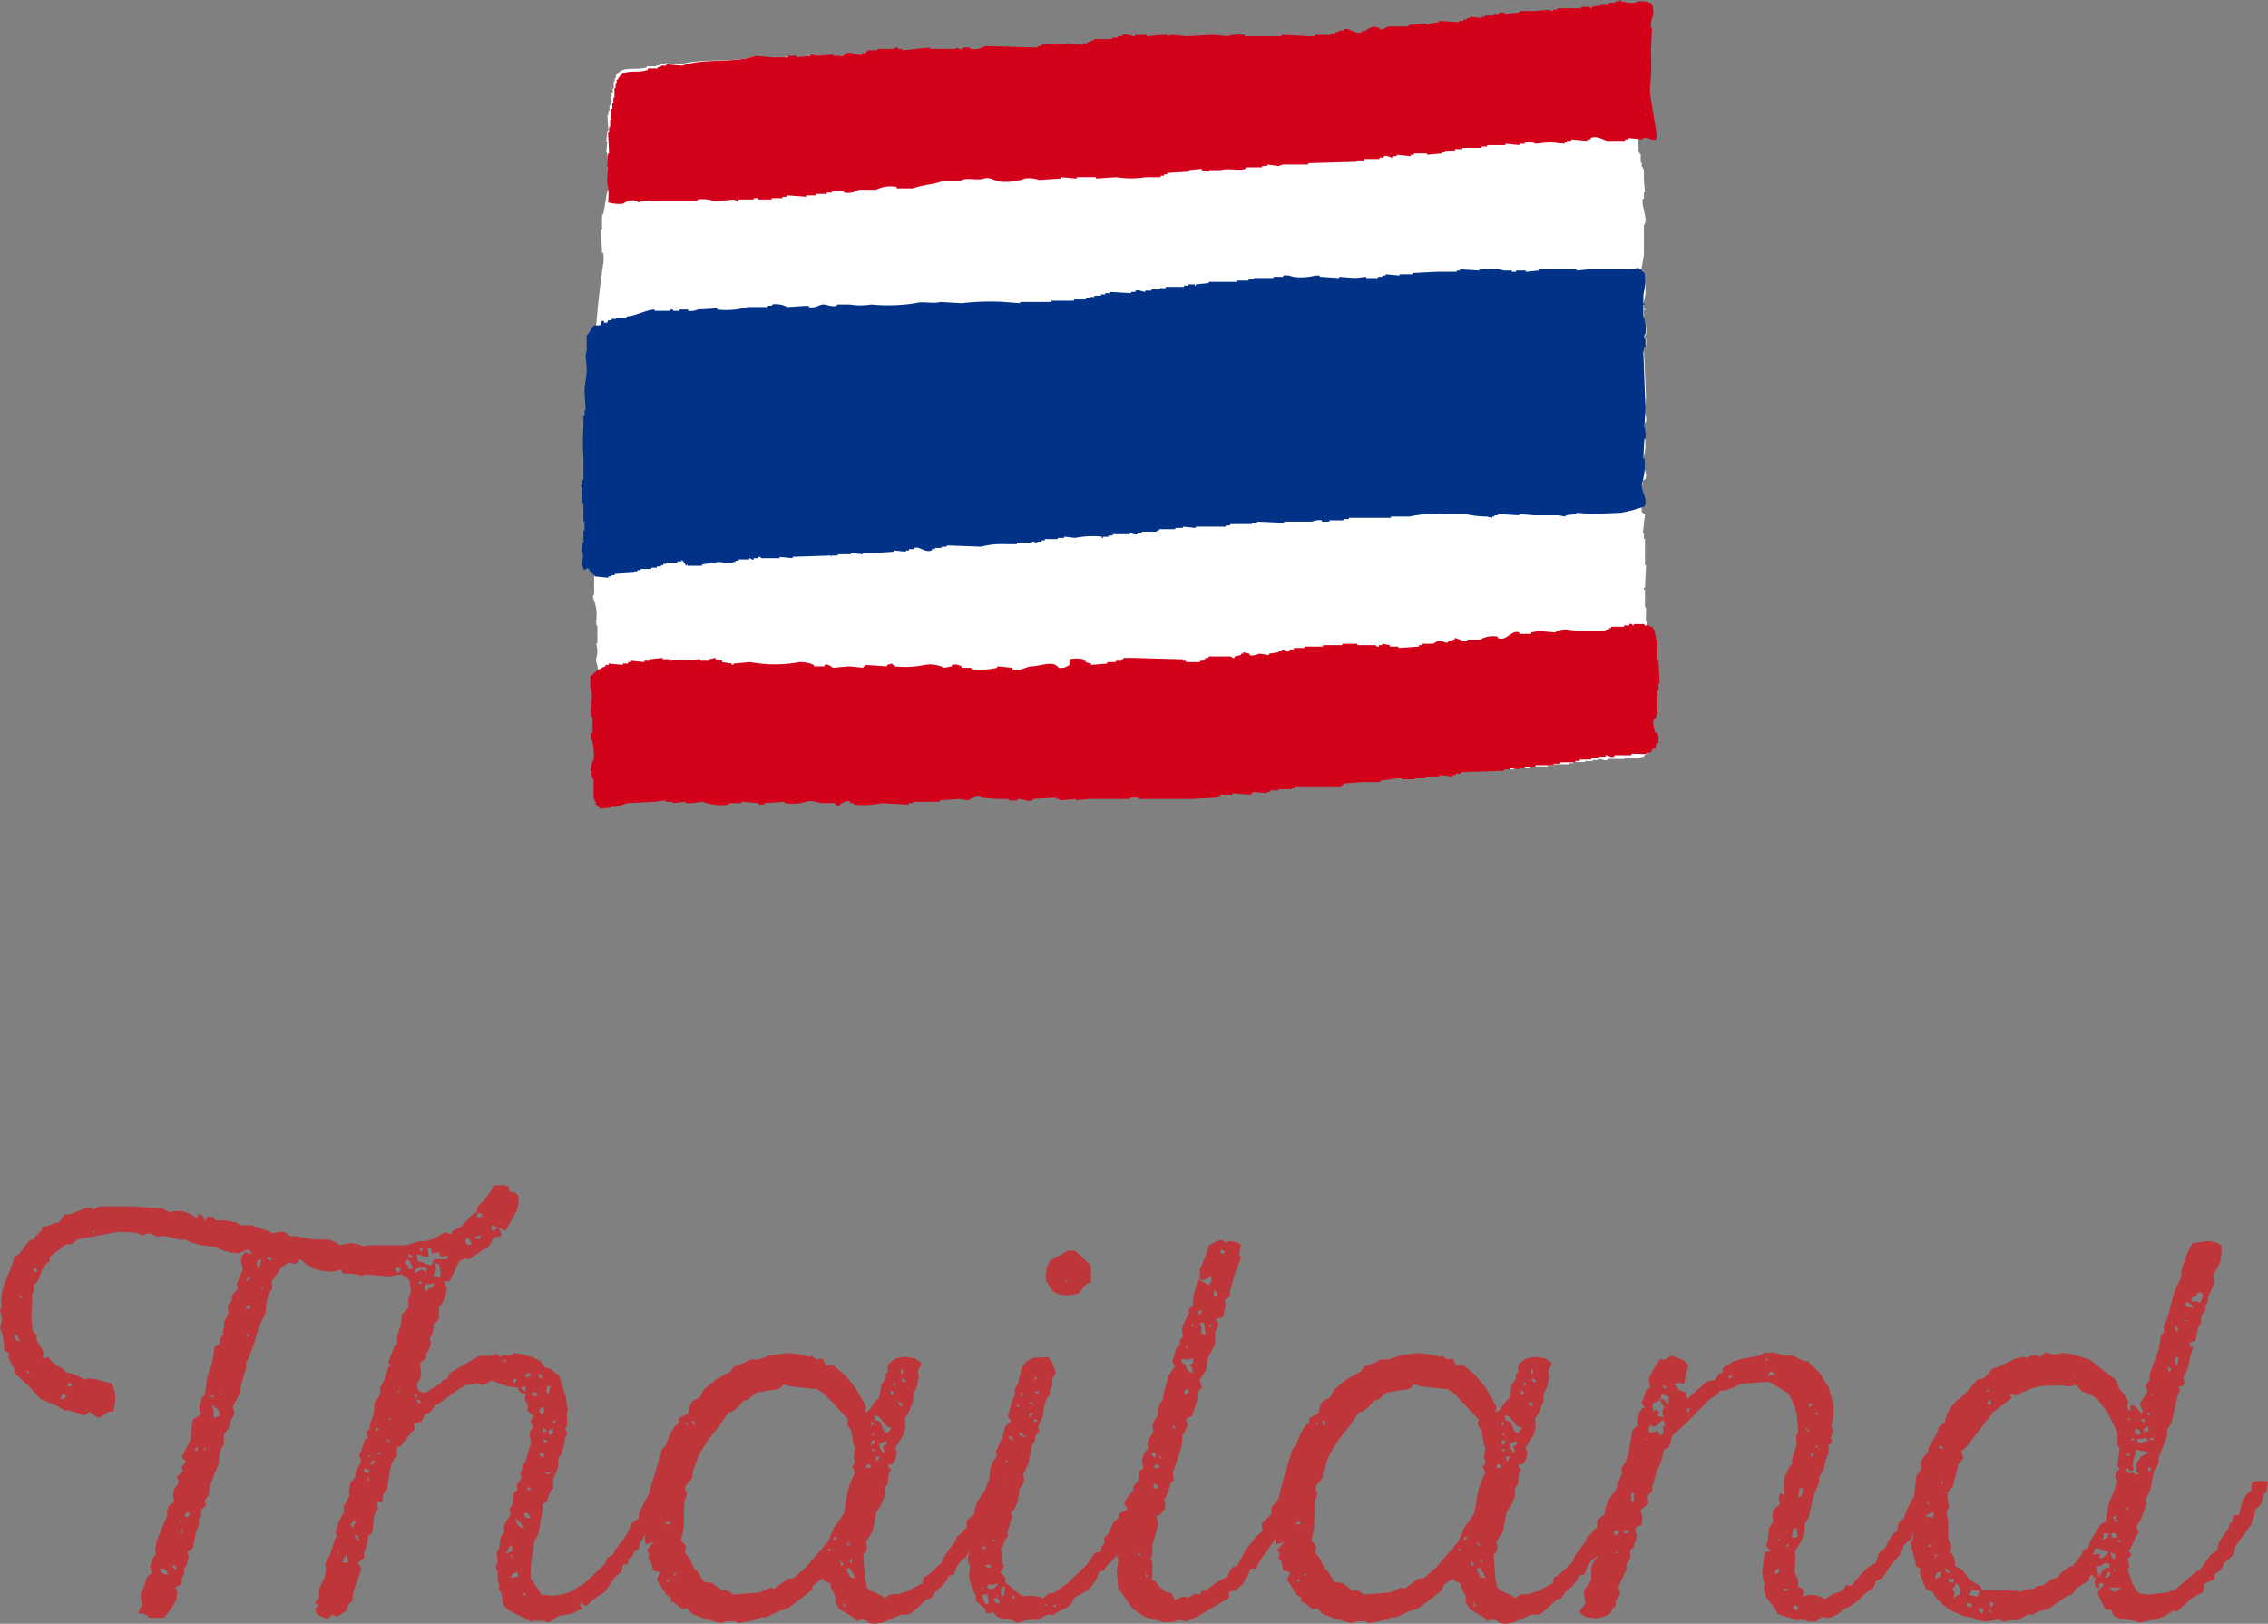
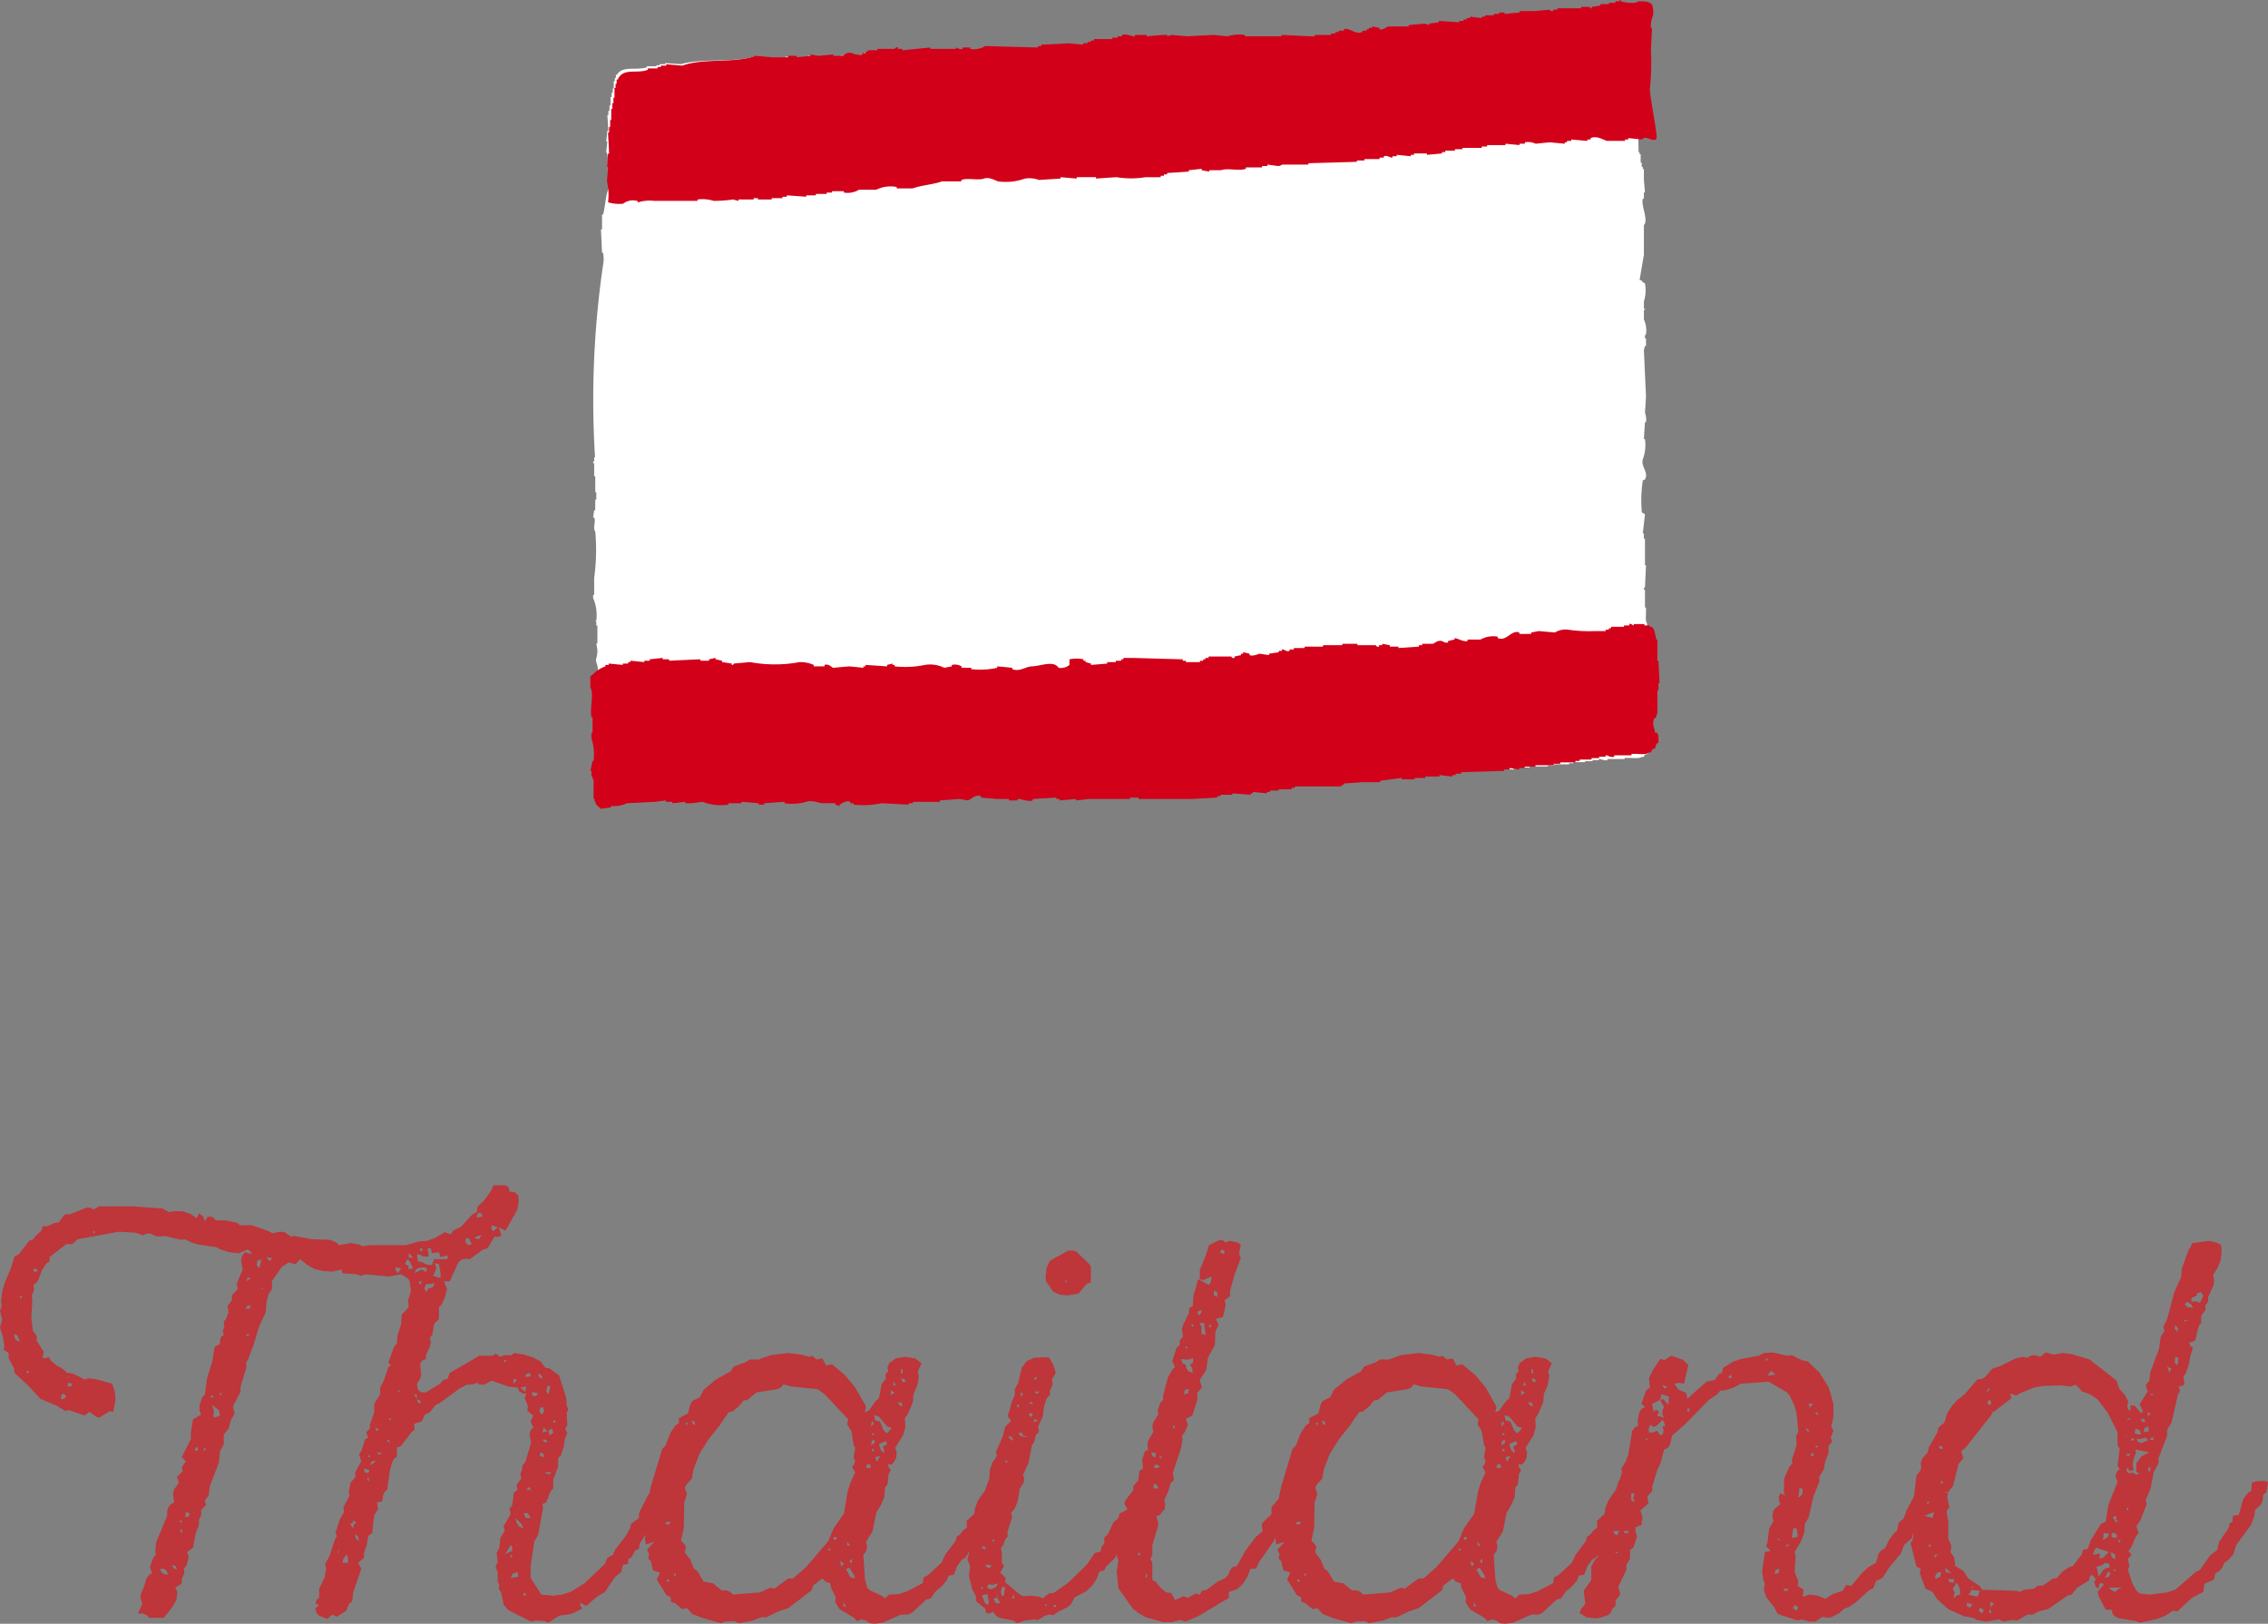
<svg xmlns="http://www.w3.org/2000/svg" width="126.18" height="90.33" viewBox="0 0 126.18 90.33">
  <rect x="0" y="0" width="126.18" height="90.33" fill="#808080" stroke="none" />
  <g id="グループ_2656" data-name="グループ 2656" transform="translate(-94.67 -2330)">
    <g id="グループ_2143" data-name="グループ 2143" transform="translate(352.624 2020.807)">
      <path id="パス_6667" data-name="パス 6667" d="M-165.716,348.853v.295h-.06v1h-.059v.117l-.12.059c-.127.249.015.379.06.59h.119c.036.117-.008.051.06.117v.294c-.04.021-.079.038-.118.06l-.06.176-.176.059c-.022.04-.041.08-.06.119h-.12c-.133.117-.536.048-.772.058h-.176v.059h-.95v.059c-.194.055-.374-.076-.475-.059v.059h-.355v.059h-.416v.059h-.651v.059h-.239v.06h-.83v.058h-.356v.06h-1.009v.059h-.593v.059h-.3v.061c-.178-.022-.356-.04-.533-.061v.061h-.3v.058l-2.373.058v.06h-.3v.059h-.177v.06l-.713-.06v.06h-.771v.057h-.595v.061h-.711V352.8c-.4.04-.791.081-1.188.119v.059h-.948l-1.068.059v.058h-.119v.059h-2.549v.059h-.18v.06h-.712v.06h-.474v.057h-.177v.059c-.258-.018-.515-.039-.772-.059v.059h-.118v.06c-.336-.021-.672-.039-1.008-.06v.06h-.654v.058h-.177v.06c-.475.02-.95.038-1.423.06h-2.907v-.06h-.475v.06h-2.253c-.238.018-.476.037-.713.057v-.057c-.3.018-.593.037-.89.057v-.057h-.177v-.06c-.436.02-.871.038-1.306.06v.057c-.265.074-.674-.091-.83-.057v.057h-.475v-.057h-.652c-.3-.022-.593-.04-.89-.06v-.06c-.313-.082-.528.126-.713.177-.158-.02-.316-.04-.473-.057-.357.018-.713.037-1.069.057v.06h-1.482v.058h-.237v.059l-1.484-.059a6.617,6.617,0,0,1-1.543.059v-.059h-.177V353.8a.871.871,0,0,0-.594.117v.06l-.237-.06v-.059h-.712a2.653,2.653,0,0,0-.888-.058,3.6,3.6,0,0,1-1.189.058V353.8c-.375.018-.751.039-1.127.058v.059h-.3v-.059c-.317-.019-.633-.04-.951-.058v.058h-.71v.059a3.637,3.637,0,0,1-1.424-.117c-.2.018-.4.039-.593.058h-.355V353.8c-.238.018-.476.039-.713.058V353.8h-.355v-.06l-.594.06c-.514.018-1.028.039-1.543.058a2.518,2.518,0,0,1-.593.119h-.3v.059l-.592.059v-.059c-.148-.042-.1-.029-.179-.118h-.06V353.8h-.06v-.118h-.059v-.825h-.058v-.118h-.061v-.236h-.059c.04-.138.08-.275.12-.413h.058a1.728,1.728,0,0,0-.12-.943v-.234h.061v-.649h-.061c-.1-.352.149-.993-.059-1.237v-.47l.12-.06a5.426,5.426,0,0,0,0-1.825c-.022-.129-.108-.236-.061-.414a1.761,1.761,0,0,0,.061-.473c-.021-.118-.041-.236-.061-.355h.061v-1h-.061V344.2h-.059c0-.084.047.024.059-.057a2.306,2.306,0,0,0-.177-1.237v-.178h.059v-.944a11.442,11.442,0,0,0,.06-2.591c-.155-.177.049-.571-.06-.767h-.059c.019-.136.04-.274.059-.413h.06v-.588h.059v-.412h-.059v-.885h-.06v-.706c0-.016-.077-.019-.059-.119h.059v-.233h.048A51.719,51.719,0,0,1-224,324.175a2.078,2.078,0,0,0-.029-.483h-.058c-.019-.431-.04-.863-.06-1.3h.06v-.825h.058c.132-.47.168-1.372.356-1.473v-.058c.06,0,.08-.987-.118-1.06.005-.242.066-.75-.06-.884.019-.2.04-.393.06-.589h-.06c.019-.2.04-.393.06-.589h.058q-.028-.443-.058-.884h.058V315.8h.06V315.5h.06v-.47h.06v-.237h.061v-.235h.058v-.411h.059v-.177h.059v-.177h.06c.3-.519,1.038-.23,1.66-.413v-.059h.535v-.059h.177v-.06h.3v-.059l.89.059c1.128-.327,2.891-.088,4.035-.413l.888.059h.89v-.059h.475v.059l.771-.059v-.059c.138.021.277.039.415.059l.831-.059v.059h.474c.129-.037.312-.176.534-.118a1.257,1.257,0,0,0,.593.059v-.059h.177v-.058h.12v-.059h.534v-.06h.948a.153.153,0,0,1,.178-.058v.058h.237v.06c.513-.04,1.028-.08,1.543-.118v.058h1.423v-.058c.052,0,.2.1.356.058v-.058h.415v.058a1.481,1.481,0,0,0,.831-.118l2.907.06v-.06h.179v-.059l1.542-.059.771.059v-.059h.236V312.2h.179v-.059h.179v-.06h1.007v-.06h.3v-.058h.238v-.058c.23-.069.581.08.711.058v-.058h.653v.058c.3-.019.594-.04.89-.058H-193v.058c.078-.019.158-.04.236-.058.278.018.554.039.83.058.495-.019.989-.04,1.484-.058.258.018.514.039.771.058a2.778,2.778,0,0,1,.95-.058v.058h2.016v-.058c.534.018,1.068.039,1.6.058h.236v-.058h.89v-.06h.237v-.057h.178v-.06h.3v-.062c.3-.081.605.241,1.008.121v-.06h.238v-.062h.119v-.057h.178v-.059c.137.018.276.039.415.059v.057c.175.046.376-.086.474-.116h1.128V311.5l.89-.059.238.059v-.059l.533-.059v-.059l1.128.059v-.059h.236v-.06h.179V311.2h.179v-.059l.65.059v-.059h.18v-.058h.474v-.059h.3v-.059h.3v.059l.831-.059v-.06h.831l.831-.057a.151.151,0,0,0,.178.057v-.057h.237v-.059h1.3v-.059h.475c.016,0,.017.078.119.059v-.059c.158-.019.316-.04.474-.06v-.059h.474v-.059h.356v-.06h.237v-.058h.06v.058c.212.036.8.125.948,0a1.309,1.309,0,0,1,.772.119.915.915,0,0,1,.059.472c-.036.128-.176.307-.119.53h.06c-.018.314-.038.629-.06.943a8.215,8.215,0,0,1-.058,1.651c.039.49.08.98.118,1.472a11.8,11.8,0,0,0-.118,2.18v.236h.058v.117h.06v.472h.059v.235h.059v.118h.061v.589c.019.236.038.471.06.708h-.06v.353h-.061c-.108.4.332,1.176.061,1.472v1.65s-.239,1.395-.239,1.413h.119v.06l.18.119a2.107,2.107,0,0,1-.06,1v.412h.06v.06h-.06v.53a1.473,1.473,0,0,1,.118.825s-.077.021-.058.177v.058h.058v.414h-.058c-.022.078-.041.156-.06.234q.057,1.3.118,2.594c-.019.295-.039.589-.058.882a1.151,1.151,0,0,1,.058.532h-.058c-.022.314-.041.629-.06.942h.06a2.271,2.271,0,0,1-.121,1.121c-.118.415.344.723.121,1.12-.041.02-.081.04-.121.058a7.414,7.414,0,0,0-.059,1.71v.058l.18.118c-.041.354-.081.708-.121,1.061h.061v.294h.06v1.474h.058c-.019.412-.039.824-.058,1.237,0,0-.079,0-.06.119h.06v1h.058v.235c0,.212-.043.53.059.648v.414c-.059.038-.117.078-.177.116a15.545,15.545,0,0,0-.061,1.651h.121c.023.013.053.083.117.118.041.137.08.275.12.413h.059v.884h.06c.019.313.038.629.06.942Z" transform="translate(-0.373 -0.439)" fill="#fff" fill-rule="evenodd" />
-       <path id="パス_6668" data-name="パス 6668" d="M-166.767,334.926h.12V335c.06.047.121.094.181.143a2.94,2.94,0,0,1-.06,1.192v.491h.06v.072h-.06v.629a2.064,2.064,0,0,1,.118.983s-.077.023-.059.211v.069h.059v.493h-.059c-.022.092-.041.186-.06.279.038,1.031.077,2.057.118,3.089-.019.35-.041.7-.059,1.05a1.6,1.6,0,0,1,.059.635h-.059c-.022.372-.041.747-.06,1.12h.06a3.153,3.153,0,0,1-.122,1.335c-.12.495.347.861.122,1.334a7.9,7.9,0,0,1-1.32.351q-.811.032-1.62.069c-.281-.024-.56-.047-.841-.069v.069c-.2.024-.4.049-.6.072v.069c-.142-.023-.281-.049-.421-.069h-1.321c-.279-.023-.56-.048-.84-.072v.072c-.4-.023-.8-.048-1.2-.072v.072h-.18v.069h-.121v.07l-.3-.07a5.793,5.793,0,0,1-1.2-.141h-.9a8,8,0,0,0-2.219.141h-1.021v.07h-2.339v.07h-.3v.069h-.779v.072h-.42v-.072a1,1,0,0,0-.539.072h-1.561v.069c-.5-.025-1-.046-1.5-.069v.069h-.3v.07h-1.2v.07h-.239v.07h-1.678v.072l-.721-.072v.072h-.42v.069h-.9v.069h-.119v.071h-.84v.07h-.239v.07c-.146.049-.405-.074-.421-.07v.07h-.959v.07h-.241v.07h-.3v.071h-.06V349.8a5.131,5.131,0,0,0-1.5.071c-.2-.026-.4-.047-.6-.071v.071h-.359v.069h-.72v.069H-200v.071h-.24v.069l-.239-.069h-.061v.069h-.841v.072h-.659a4.345,4.345,0,0,0-1.321.14l-1.918-.07v.07h-.3v.07h-.361v.068h-.18v.072c-.4.144-.629-.241-.959-.14v.068h-.3v.072h-.179v.069c-.219-.021-.44-.045-.66-.069v.069c-.361.024-.72.048-1.08.07h-.66v.072c-.22-.026-.441-.047-.661-.072v.072h-.719v.07h-.36v.07c-.085,0,.024-.056-.06-.07l-2.1.07V351c-.24-.025-.479-.048-.721-.07V351H-215.6a.145.145,0,0,0-.18-.07V351h-.241v.069c-.139.045-.164-.083-.238-.069v.069h-.6v.071h-.179v.071h-.121v.07c-.279-.025-.559-.047-.839-.07l-.9.14v.069h-.779c-.082-.028.022-.084-.06-.069v.069c-.1,0-.2-.314-.3-.314v.071h-.239v.07h-.6v.07h-.181v.072h-.12v.069h-.238v.071h-.3v.068h-.6v.069h-.18v.071h-.18v.07c-.36.023-.718.046-1.078.071v.07h-.181v.069h-.179v.071l-.72-.071a3.85,3.85,0,0,0-.3-.281c-.02-.045-.041-.093-.061-.14-.165-.14-.238.233-.3-.037-.157-.211.05-.679-.06-.914h-.058c.018-.162.039-.326.058-.491h.06v-.7h.06v-.49h-.06v-1.054h-.06v-.84c0-.018-.078-.023-.058-.142h.058v-.279h.06v-1.2a14.448,14.448,0,0,1,0-1.755v-.629h.06v-.283h.062c-.021-.327-.04-.654-.062-.981,0-.577.12-.788.121-1.334,0-.317-.126-.811,0-.983v-.912h.06c.1-.162.2-.327.3-.49.112-.069.315.018.42-.07.018-.07.038-.141.059-.211h.06c.041-.071.08.172.119.1h.12c.021-.045.041-.091.061-.138h.179v-.07h.241v-.07h.6v-.07c.52-.023,1.04-.358,1.559-.385v.072h.84a.156.156,0,0,1,.181-.072v.072h.36v-.072h.481v.072a.958.958,0,0,0,.539-.072c.36-.021.72-.045,1.08-.067v.067a4.209,4.209,0,0,0,1.68-.137h1.14v-.072H-215v-.069a1.316,1.316,0,0,1,.84.14c.4-.025.8-.049,1.2-.072v.072c.3.1.567-.122.78-.14.184-.019.51.159.78.069v-.069h.719a3.717,3.717,0,0,0,1.2,0,9.891,9.891,0,0,0,2.46-.072c.376-.127,1.011.053,1.379-.07.4.025.8.048,1.2.07a13.561,13.561,0,0,1,2.339-.07c.3.025.6.048.9.07v-.07h1.74v-.07h1.259v-.07h.66v-.069h.241v-.07h.239V336.4h.36v-.071h.241v-.071h.239v-.07l1.2.07v-.07h.24v-.07c.187-.066.446.083.539.07v-.07h.36v-.07h.481v-.07h.3v-.07h1.021v-.069h.239v-.07h.36v.07h.061v-.07l.718-.071v-.069h1.56v-.07h.66v-.069h.3v-.072h1.079v-.07h.541v-.07a1,1,0,0,1,.539.07,3.283,3.283,0,0,0,1.26-.07h.24v.07l1.081.07v-.07l.9.07.6-.07v.07h.659v-.07h.241v-.07h.179v-.07l.78.07v-.07h.72v-.069c.46-.024.921-.048,1.38-.071h1.079V335h.18v-.07c.36.025.72.048,1.079.07v-.07a3.725,3.725,0,0,1,1.381.07h.42v.072h.241V335h.539v.072l.72-.072v-.07h2.1V335c.241-.021.481-.045.72-.07h2.039c.241-.022.48-.045.721-.069Z" transform="translate(0 -10.756)" fill="#003288" fill-rule="evenodd" />
      <path id="パス_6669" data-name="パス 6669" d="M-166.793,367.738h.6v.079h.3v.076h.122c.024.019.055.111.118.158.041.184.081.368.122.551h.06v1.178h.06c.02.418.04.837.061,1.256h-.061v.391h-.06v1.336h-.06v.155c-.04.028-.08.056-.122.081-.128.332.015.5.06.787h.121c.036.155-.009.065.06.155v.392c-.04.026-.079.05-.119.08-.021.076-.04.153-.061.233l-.179.077c-.021.054-.042.107-.061.159h-.121c-.134.157-.543.066-.78.078h-.178v.08h-.963v.078c-.2.072-.379-.1-.48-.078v.078h-.36v.077h-.421v.08h-.659v.079h-.242v.08h-.84v.078h-.36v.079h-1.021v.078h-.6v.077h-.3v.082c-.18-.029-.361-.054-.54-.082v.082h-.3v.077q-1.2.039-2.4.076v.081h-.3v.078h-.179v.079l-.721-.079v.079h-.78v.078h-.6v.08h-.719v-.08c-.4.051-.8.107-1.2.157v.078h-.96c-.361.027-.72.051-1.08.08v.078h-.12v.078h-2.581v.079h-.181v.08h-.721V377h-.48v.076h-.179v.078c-.261-.025-.521-.051-.783-.078v.078h-.118v.08c-.341-.026-.681-.05-1.02-.08v.08h-.661v.078h-.18v.079c-.48.028-.96.052-1.44.08h-2.942v-.08h-.481v.08h-2.281l-.721.078v-.078l-.9.078v-.078h-.179v-.08c-.442.028-.881.052-1.321.08v.078c-.269.1-.682-.122-.84-.078v.078h-.482v-.078h-.659c-.3-.028-.6-.052-.9-.08v-.079c-.317-.11-.535.169-.721.236l-.48-.078-1.081.078v.08h-1.5v.077h-.241v.08q-.751-.042-1.5-.08a5.043,5.043,0,0,1-1.562.08v-.08h-.179v-.077c-.246-.1-.445.081-.6.156v.078l-.239-.078v-.08h-.721c-.236-.015-.593-.188-.9-.077a2.792,2.792,0,0,1-1.2.077v-.077c-.38.023-.76.053-1.14.077v.08h-.3v-.08c-.32-.024-.639-.054-.961-.077v.077h-.719v.08a2.862,2.862,0,0,1-1.441-.156c-.2.023-.4.053-.6.077h-.359v-.077c-.241.023-.483.053-.721.077v-.077h-.36v-.08l-.6.08c-.521.023-1.041.053-1.562.077a1.916,1.916,0,0,1-.6.157h-.3v.079c-.2.025-.4.052-.6.079v-.079c-.149-.056-.1-.037-.182-.156h-.06v-.156h-.06v-.158h-.06v-1.1h-.058v-.158h-.062V375.9h-.061c.04-.183.081-.368.123-.55h.058a2.961,2.961,0,0,0-.12-1.257v-.311h.062v-.868h-.062c-.1-.466.152-1.321-.061-1.647v-.628c.04-.025.081-.052.123-.078a1.715,1.715,0,0,1,.718-.469v-.081h.181v-.076l.781.076v-.076h.3v-.081h.12v-.076c.261.025.521.052.781.076v-.076h.3v-.08l.72-.077v.077h.359v.08q.871-.043,1.742-.08v.08h.481v-.08l.36-.077v.077c.12.026.241.052.361.08v.076l.54.081v.076c.1.022.1-.073.12-.076l.9-.081a7.527,7.527,0,0,0,2.762,0,1.892,1.892,0,0,1,.78.157v.081h.6v-.081c.227-.076.363.112.48.161.3-.03.6-.054.9-.08.26.025.52.049.78.08v-.08h.12v-.081l1.2.081v-.081l.3-.076v.076h.12v.081a5.361,5.361,0,0,0,1.681-.081,1.779,1.779,0,0,1,1.081.161c.14-.03.28-.054.42-.08v-.081a.734.734,0,0,1,.541.081v.08h.54v.076a4.371,4.371,0,0,0,1.442-.076v-.08c.279.025.558.049.84.08v.076c.431.157.739-.146,1.08-.155.532-.019,1.212-.352,1.5.08a.765.765,0,0,0,.6-.161V369.7a1.842,1.842,0,0,1,.78,0v.08h.12v.076l.3.081v.076l.9-.076v-.081h.479v-.076h.3v-.08h.121v-.077h.541l2.761.077v.08h.179v.076h.781v-.076h.18v-.08h.12v-.077h.18v-.08h1.262a.139.139,0,0,0,.179.08v-.08l.362-.077v-.078h.118v-.081c.12.025.242.053.36.081v.078c.174.077.458-.051.542-.078q.27.036.54.078v-.078c.179-.028.36-.056.54-.081v-.077h.181v-.078c.116-.033.227.151.419.078v-.078h.241v-.081h.6v-.077h1.021v-.08H-183v-.078h.841v.078h1.021a.142.142,0,0,0,.179.08v-.08h.181v-.078c.141.026.28.054.421.078v.08h.479v.077c.38-.023.762-.05,1.141-.077v-.08h.181v-.078h.6c.132-.056.241-.2.481-.156.081.017.2.139.36.078v-.078c.12-.028.241-.055.36-.078v-.08c.148-.009.513.232.721.158V368.6h.72a1.433,1.433,0,0,1,.961-.159v.08c.524.19.74-.476,1.2-.314v.079h.66v-.079l.421-.078.9.078a1.129,1.129,0,0,1,.721-.158,8.057,8.057,0,0,0,1.5.08h.6v-.08h.18v-.079h.12v-.079h.72v-.076h.3v-.079c.139-.047.165.094.239.079Z" transform="translate(-0.274 -23.828)" fill="#d20018" fill-rule="evenodd" />
      <path id="パス_6670" data-name="パス 6670" d="M-166.994,309.193v.078c.214.047.808.164.958,0,.4-.005.524-.018.779.156a1.528,1.528,0,0,1,.061.621,1.46,1.46,0,0,0-.12.7h.059c-.018.412-.038.828-.059,1.242a13.8,13.8,0,0,1-.06,2.172c.04.647.344,2.039.382,2.686-.086.374-.659-.206-.8.105-.26-.025-.521-.05-.781-.078v.078h-.18v.078h-1.017c-.276-.107-.589-.293-.9-.156v.078h-.179v.078c-.3-.026-.6-.05-.9-.078v.078h-.24v.078h-.12v.079c-.279-.028-.56-.053-.839-.079-.259.026-.519.051-.779.079a1,1,0,0,0-.6-.079v.079h-.3v.076l-.778-.076v.076h-1.02v.077h-.3v.078H-175.8v.076h-.42v.081h-.539v.076h-.18v.078c-.28.025-.559.053-.839.076v-.076h-.719v.076h-.18v.079l-.779-.079v.079h-.241v.077c-.1.024-.285-.15-.478-.077v.077h-.239v.08h-.839v.077h-.42v.076c-.9.026-1.8.054-2.7.078v.077h-1.439c-.087.02-.1.071-.24.08l-.6-.08v.08h-.3v.076h-.9v.078c-.377.138-1.011-.058-1.38.078h-.659v.077l-.419-.077v-.078l-.719.078v.077c-.4.026-.8.054-1.2.078v.076h-.18v.079h-.18v.078h-.839a5.026,5.026,0,0,1-1.618,0c-.381.025-.759.05-1.139.078v-.078h-1.079v.078c-.3-.028-.6-.053-.9-.078v.078c-.4.026-.8.05-1.2.076a1.549,1.549,0,0,0-.779-.076,3.158,3.158,0,0,1-1.5.155c-.162-.061-.507-.256-.779-.155-.327.118-.9-.056-1.259.076v.08h-1.08c-.475.176-1.147.21-1.618.389h-.9v-.079a1.807,1.807,0,0,0-1.138.155h-.96a1.234,1.234,0,0,1-.839.156v-.077h-.658v.077h-.3v.075h-.6v.08h-.539v.078c-.36-.028-.719-.053-1.079-.078v.078h-.24v.077h-.6v.076H-215v-.076h-.239v.076h-.841v.078l-.3-.078a7.97,7.97,0,0,1-1.079.078,2.048,2.048,0,0,0-.9-.078v.078h-2.4a2.159,2.159,0,0,0-.9.078c-.084-.009.024-.059-.059-.078a.893.893,0,0,0-.78.156,2.164,2.164,0,0,1-.839-.079,3.225,3.225,0,0,0-.059-1.162c.019-.261.041-.519.059-.777h-.059c.019-.257.041-.516.059-.775h.06c-.019-.389-.039-.777-.06-1.163h.06v-.313h.06v-.387h.059v-.62h.06v-.311h.062v-.31h.058v-.542h.06v-.233h.06v-.233h.059c.309-.684,1.049-.3,1.678-.544V313h.542v-.078h.179v-.077h.3v-.078l.9.078c1.14-.432,2.921-.118,4.077-.545.3.026.6.053.9.078h.9V312.3h.48v.078c.259-.025.52-.051.778-.078v-.078c.141.028.28.052.42.078.279-.025.558-.049.838-.078v.078h.48c.13-.049.315-.231.54-.155a1,1,0,0,0,.6.077v-.077h.18v-.077h.12v-.077h.539v-.079h.958a.145.145,0,0,1,.18-.077v.077h.24v.079q.779-.079,1.559-.156v.077h1.439v-.077c.052,0,.2.136.359.077v-.077h.419v.077a1.184,1.184,0,0,0,.839-.155l2.938.078v-.078h.18v-.076l1.559-.079.779.079V311.6h.239v-.075h.181v-.079h.18v-.078h1.018v-.078h.3v-.077h.239v-.076c.234-.091.589.105.719.076v-.076h.66v.076c.3-.025.6-.052.9-.076h.24v.076c.08-.025.159-.052.239-.076.28.023.559.051.838.076.5-.025,1-.052,1.5-.076.26.023.519.051.779.076a2.2,2.2,0,0,1,.959-.076v.076h2.037v-.076c.54.023,1.08.051,1.62.076h.239v-.076h.9v-.08h.24v-.077h.18V310.9h.3v-.079c.308-.109.612.315,1.018.156V310.9h.24v-.079h.121v-.077h.18v-.078c.139.024.279.052.419.078v.077c.177.059.38-.116.48-.155h1.138v-.078c.3-.027.6-.054.9-.077.081.023.16.05.241.077v-.077c.18-.028.36-.053.538-.079v-.076l1.139.076v-.076h.239v-.078h.18v-.08h.182v-.076l.657.076v-.076h.181v-.078h.478v-.078h.3v-.076h.3v.076c.28-.027.56-.05.839-.076v-.081h.84l.838-.076a.143.143,0,0,0,.18.076v-.076h.24v-.078h1.318v-.078h.479c.017.005.018.1.121.078v-.078c.16-.024.32-.051.48-.077v-.078h.478v-.078h.36v-.079h.24v-.078Z" transform="translate(-0.789)" fill="#d20018" fill-rule="evenodd" />
    </g>
    <path id="パス_7031" data-name="パス 7031" d="M-32.1-21.72l.54-.96.09-.51-.03-.3-.18-.18-.3-.03-.06-.27-.18-.09h-.66l-.09.24-.42.6-.36.33-.06.33-.24.12-.63.69-.45.21-.12.21-.33-.12-.57.33-.42.15-.45.03-.72.21h-1.98l-.45.06-.15-.09-.48-.09-.66.12-.15-.15-.39-.15-.96-.03-.99-.18-.21.03-.33-.24-.24-.03-.45.09-.21-.12-.93-.33h-.66l-.18-.15-.66-.12h-.51l-.15-.18-.3-.03-.15.27-.09-.27-.24-.18-.12.27-.36-.24-.45-.15h-.48l-.24.06-.39-.21-1.65-.12h-1.86l-.33.18-.12-.09-.21-.03-.99.39h-.27l-.33.45-.24.03-.42.18h-.24l-.06.24-.33.3-.12.18-.24.09-.57.75-.24.12-.21.66-.36.87-.12.45-.06.51.03.27-.09.27.12.48-.12.45.15.45.09.51-.03.27.27.18v.3l.3.54.03.27.75.69.69.75.93.39.42.27.24-.03.87.3.27-.21.36.27.18.06.57-.36.21.03.12-.63-.03-.48-.15-.45-.84-.24-.45-.06-.24.06-.66-.33-.3-.03-.36-.3-.21-.09-.36-.3-.12-.21-.18.09-.15-.03.06-.33-.39-.63v-.27l-.21-.27-.09-.72.06-.99-.03-.24.12-.33-.03-.27.24-.21.24-.63.24-.36.18-.12v-.24l.93-.72h.33l.3-.27,2.31-.42.93.06.42.15.12-.09.24-.03.39.18.45-.03.87.21.24-.03.36.18.42.12.99.15.21.12.48.15.54.06.48-.21.15.09.09.18-.39-.12-.15.21-.06.24.09.51-.33.81.06.27-.33.36v.27l-.24.33.06.33-.15.39-.12.15.03.3-.09.21.06.21-.15.12-.06.15v.24l-.3.18-.12.78-.3.96-.12.9-.15.15-.15.48v.27l.09.21-.45.27-.12.72v.39l-.51.99.24.24-.24.33.06.21-.33.33.12.3-.27.39-.06.24.06.48-.18.09-.12.15-.09.24v.27l-.6,1.44-.06.48.03.24-.15.18-.18.51.12.33-.18.12-.15.21-.09.36-.21.48v.27l.09.27-.24.54h.27l.21.09.15.15h.81l.45-.57.24-.42.06-.45-.12-.24.36-.21v-.27l.15-.36-.03-.21.15-.18.12-.48-.09-.27.33-.24.15-.81.18-.45v-.3l.12-.24V-6l.27-.27-.06-.27.21-.27.06-.51.51-1.32.06-.63.21-.39v-.54l.27-.33.12-.45.21-.39-.09-.39.42-.81v-.27l.33-1.11-.03-.24.12-.18.33-.87.27-.93.39-.84.03-.54.12-.45.21-.33-.03-.39.54-.78.39-.27.39.09.27-.27.36.3.42.24.51.12.51.03.48-.12.06.21.81.06.24.09.21-.09,1.35.12.66-.12.39.24.09.18.06.51-.15.51.03.39-.39.42-.03.51-.21.66-.03.45-.15.15-.33.9.15.12-.15.15-.24.72-.21.39v.39l-.33.51v.48l-.24.69v.21l-.21.21.12.3-.18.09-.21.66-.12.18.12.39-.33.6v.27l-.27.33-.09.48.03.24-.33.63.03.27-.24.42-.24.75.09.15-.12.21-.3.93-.24.42.06.27-.09.48-.3.63v.51l-.15.12-.06.21.21.06-.21.21.06.24.15.15.45.18.27-.24.27.12.51-.33.15-.39.18-.12.06-.51.45-1.32-.18-.33.33-.27V-3.6l.15-.45.09-.51.21-.15.12-.99.21-.36-.06-.36.3-.06.03-.3.09-.21.15-.15.15-1.05.12-.45.12-.21.15-.12v-.51l.21-.06.6-.78.18-.15-.03-.33.42-.12.18-.39.27-.12.33-.42.21-.09,1.11-.81.39-.21.39-.03.18-.09.15.09.24.03.45-.24.9.33.54.06.09.21.18.12h.21l-.09.27.18.42-.03.27.33.27-.15.33.15.33-.15.15-.06.24.09.45-.33,1.11-.15.15-.03.27-.09.21.06.24-.27.39.06.27-.21.15-.09.69-.15.21.06.3-.39.66.06.27-.24.39-.06.54-.15.3.06.51-.12.27.12.27v.54l.09.18-.03.21.15.27.12.63.27.3,1.26.63.27-.06.48.03.21.09.6-.39.66-.09.63-.3-.12-.18V-.84l.33.18.6-.51.45-.27.54-.81.36-.3.09-.39.3-.06v-.27l.18-.09.21-.39.21-.09.03-.27.36-.57.06-.27.18-.15.66-1.08.15-.39v-.21l.15-.15.06-.24-.03-.27-.12-.21-.33-.06-.33.36-.39.63-.45.9v.27l-.45.33-.06.27-.24.42-.6.78-.09.24-.33.18-.12.33-1.14,1.08-.78.48-.48.15-.51.06-.63-.06-.6-.93v-.66l.21-1.38.21-.36.27-1.47-.03-.24.21-.09.24-.63.15-.15v-.51l.27-.69v-.48l.15-.15.15-.45.09-.54.12-.24-.12-.27.12-.18-.03-.72.09-.15-.09-.21-.03-.45-.39-1.23-.51-.39-.27-.06-.27-.36-.42-.21-.48-.15-.54-.09-.18.12h-.39l-.21.09-.27-.18-.15.12h-.75l-1.65.96-.12.33-.24.06-.18.21-.78.48h-.27l-.18-.15-.06-.33.18-.27.06-.21-.06-.63.12-.18.21-.09v-.24l.21-.42.06-.24-.06-.27.15-.21.09-.57.27-.27v-.66l.15-.15.18-.39.12-.48-.18-.42h.33l.48-1.05.18-.15.21-.06.24.03.75-.54.24-.06.39-.66.18.03.21-.09-.15-.45.36.18Zm-4.41,1.35-.03-.18h.18l.06.27.39-.06.09.27.39-.09v.21h-.75l-.12.33-.3-.03-.21-.12-.27-.06-.06-.39.21.03.15.09h.3Zm.39,1.11.06-.21-.09-.27.24.06.09.48v.3l-.42-.12Zm-12.3,7.8-.12-.39.39.3.06.3-.3.12-.09-.12Zm12.06-7.11.21-.06-.09.24-.24.06-.15.21-.09-.21.09-.24Zm-1.32-1.38.15.12.18.39-.24.06-.03-.21-.18-.09Zm.48.57.18-.09.24-.03.21.06-.06.21-.24-.15-.39.21ZM-41.22-3.3l.21-.24.06.48h-.33Zm6.93-17.43-.15-.18.03-.21h.15l.18.33Zm-16.92,18,.15.12.09.21-.24-.03-.15-.12-.06-.18Zm19.41.27.27-.09.03.27-.42.06Zm.36-2.61-.15-.21-.06-.27.33.33.12.24Zm-.69,1.38.21-.36.09.12v.21l-.42.18ZM-46.05-19.62l.03-.24.24-.09-.12.51Zm15.72,8.13.06-.21h.18l.03.27-.15.12Zm-.63,5.67.15.27h-.27l-.12-.27Zm1.02-6.78.06-.3h.18l-.12.48ZM-59.4-15.42l-.12-.15-.03-.21.18.06.15.36ZM-33-21.63l.03-.21.33.12-.24.21Zm3.39,11.1.06.24-.21.15-.06-.27Zm-8.7-8.79-.03-.18.33.06-.18.27ZM-56.94-12.3l.09-.18.21.12-.09.15-.18.06Zm23.19-10.2.18-.03.09.21-.33.06ZM-40.71-5.28l.03-.15.18.15-.15.09-.03.21-.18-.24Zm9.99-7.29.33.09-.12.15-.21-.03ZM-40.05-8.1l-.03-.21.3.09-.06.18Zm-9.93,2.22.21.06-.06.18-.21.03Zm18.93-6.99-.06.3-.27-.24Zm0-.69.18-.06.09.15-.15.06h-.21Zm-2.73-7.68.24-.03-.15.21-.24-.06ZM-30.3-9l.03-.21.18.09.03.18Zm-26.22-4.08.21.06-.06.15h-.21Zm15.96,8.64v-.21l.15.12.06.27Zm-6.03-12.9.21-.06-.06.21h-.21Zm16.5,6.75.21.21-.27.06Zm-15.42-9.48.33.06-.15.18ZM-50.55-2.88l.06.21-.18-.09-.09-.18Zm12.96-17.4.24.21-.24.06Zm-20.73.84.09.15-.18.06-.09-.15Zm27.99,6.06-.06-.21.18.09.06.21ZM-39.66-8.7l.24-.06-.15.18-.18.09Zm2.58-3.27-.06-.18.18.06.06.18Zm5.49-1.32-.03.12-.15.15v-.24Zm1.53,3.51-.09-.15.21.03.06.15Zm-19.38.3h.12v.18h-.18Zm19.68,1.5-.21-.06L-30-8.1h.33Zm-1.14.69.12.18h-.27Zm-6.12-11.43h.15l-.03.15h-.12Zm-9.54-.21.18.03-.24.18Zm7.5,9.78-.18.09-.12-.15Zm-.36-1.44.18.12-.18.09Zm2.13-1.83h.15v.24Zm.33-8.13h.15l-.06.15h-.09ZM-31.2-1.38l.15.03-.06.12h-.09ZM-50.31-4.8l.06-.18.09.27Zm3.75-10.83-.09-.15h.21Zm-1.95,3.24.09.15-.24-.06Zm9.66,2.46.18.06.03.18Zm9.3-1.05h.12v.12h-.12ZM-39.9-7.68l.06-.18.06.27Zm-18.9-5.91-.09-.15.21.06Zm9.78,4.2.15-.09-.06.21Zm16.71-4.95h.15l-.09.15ZM-50.37-5.37l.15-.06v.15Zm-8.85-12.54h.09v.12h-.09Zm27.3,14.4.12.09-.12.09Zm-16.17-9.03.12.09-.12.09Zm9.36,1.47.15-.03v.12ZM-55.14-21.54l.12.09-.12.06Zm17.01,8.85.06.15-.12-.03Zm-1.71,3.66h.09v.09h-.09Zm-1.62,5.25-.06.27v-.21Zm-4.32-14.61.12.15-.12-.06Zm-10.68,4.92-.06.18v-.12Zm41.55-.9-.24-.21-.15.06-.45-.12-.72-.09-.99.12-.66.24h-.51l-.21.15-.66.24-.18.27-.81.45-.69.57-.21.42-.42.21-.12.21-.12.48-.51.27v.27l-.21.15-.27.42-.27.69-.18.18-.63,2.1-.21.99.12.3-.18.27.06.39-.12.96.06.3.45-.15-.39.45.12.24-.06.24.15.15.12.51.39.12-.18.39.54.87.24.12V-.9l.24.09.39.33.27-.06.3.33.63.24.96.27.24-.09.51-.03.24.12.78-.15.48-.18h.27l.69-.33.54-.18,1.29-.99.09-.27.51-.39.18.18.27.09.03.24.27.54-.03.27.24.39.81.48.15.18.27-.09.24.06.21.15.27.03.45-.06,1.02-.45h.39l.21-.09.81-.75.24-.06.27-.39.36-.3.27-.33.09-.24.3-.06.18-.48.27-.36.21-.12.39-.66.6-.84-.06-.21.6-.93v-.33l.18-.12.06-.45.18-.06.09-.15-.06-.3-.12-.21h-.6l-.15.48-.42.6-.18.45-.03.3-.42.39v.39l-.21.15-.15.21-.21.15-.06.24-.57.75-.21.45-.75.69-.24.12L-9-1.92l-.87.45-.45.15-.54.03-.24.21-.18-.15-.66-.3-.15-.15-.12-.48-.09-1.35.15-.18.06-.27-.06-.27.36-.57.21-1.05.24-.39.21-.48.03-.51.15-.21.06-.57.12-.21-.12-.15-.03-.18.18.03.15-.15.12-.24.03-.3-.09-.24.45-.72.12-.45-.03-.48.15-.21.3-.69.03-.45.21-.48.09-.51-.06-.27.21-.45-.36-.27-.54-.09-.54.09-.36.27-.09.21.03.24-.15.18.03.21-.24.33-.15.78-.18.15-.39.54-.21.09.06-.33-.6-1.05-.57-.69-.72-.6-.33.06-.21-.39ZM-22.29-4.14l-.15-.15.15-.72.03-1.41.15-.48-.12-.33.09-.18.3-.33.09-.51.33-.87.51-.81.6-.75.51-.75.24-.06.33-.27.27-.33.21-.03.51-.42,1.17-.18.18-.09.15-.18.42.12,1.47.15.39.27,1.32,1.41-.06.27.24.39.12.75.09.18-.09.51.09.21-.06.21-.12.12.18.3-.27.6-.15.48-.21,1.23-.57.81-.3.72-1.23,1.44-.72.63h-.27l-.78.57-.21-.06-.6.27-1.5.12-.15-.15-.21-.09h-.27l-.48-.39-.51-.09-.36-.6-.18-.12-.21-.51-.3-.39.06-.33Zm10.59-7.14.27.09.45.54.27.09-.27.3-.18-.15-.21-.51-.27-.06Zm.45,1.53.21-.09.06.18-.24.15.09.18-.03.18-.18-.21-.09-.3Zm-1.83,6.96.27.42.06.18-.27-.06-.24-.45Zm.99-5.76.18.03.03.18h-.27Zm.72-.45-.18.33-.09-.27Zm-.45-.87h.18l-.06.18-.18.09Zm1.53-1.95-.09-.18.21.03.06.21Zm.18-1.29-.09-.21.18.03.09.15ZM-23.22-5.34h.21l-.09.15-.24-.03Zm9.63,2.16.21.18-.15.15Zm2.82-9.48.21.15-.21.12ZM-21.81-10.8l-.03-.18.15.06.03.21Zm7.89,6.3h.12v.15h-.18Zm2.1-6.45.12.15-.18.15Zm1.62-2.88h.09v.24h-.09ZM-12.93-3.3v.27l-.15-.09Zm-.27-.93.18.21h-.18Zm-.21,3.36.15.24h-.15Zm2.82-12.27.09.21h-.15Zm-1.23,3.75h.12v.12h-.12Zm-11.4,7.26h.12v.12h-.12Zm.39-.33h.09v.12h-.09Zm8.58-1.38h.12v.09h-.12Zm-7.92-7.05.12.09-.12.09Zm10.35.63h.12v.09h-.12Zm9.51-4.23-.51.03-.39.18-.27.36-.21.87-.18.33v.33l-.15.33-.24.84.18.27-.33.33-.12.51-.39.87.06.24-.24.33-.15.42-.06.69-.12.18-.15.54-.12.21.06.33-.42.63-.06.24.03.3-.12.18-.24.93.09.24-.15.54.15.36-.06.57.18.72.21.39v.27l.51.42.06.24.18.03.21-.09.15.21.18.12.78.15.21.15L-3.3.15l.45-.06.27.03.39-.24.24-.06.24.03.18-.15.6-.3.18-.15.21-.39.63-.33.33-.3.24-.36.18-.45.27-.06.09-.21.48-.45L3-5.76l.03-.21.36-.69.33-.36-.03-.24-.15-.39L3.39-7.8l-.21.15-.12.21-.27.09-.06.24-.42.54-.09.21.18.33-.45.24-.06.24-.27.24-.33.69-.18.15v.33l-.15.18L.9-3.69.57-3.6l-.42.63L-.9-1.95l-.81.57-.27.03-.33.27-.18-.09L-3-1.23l-.42.03-.21-.12-.78-.66.03-.24-.3-.3.21-.36-.12-.18V-3.6l-.06-.27.15-.21.09-.27.15-.18-.03-.21.27-.87-.06-.24.18-.18.18-.42.12-.72.24-.39V-7.8l-.06-.15.3-.63.21-1.05.12-.15.09-.39.18-.18-.06-.27.27-.6.06-.51.15-.48.18-.18v-.24l.15-.33-.03-.33.21-.33-.15-.48-.24-.39ZM.36-19.53l-.09-.15-.72-.69-.15-.06H-.9l-1.02.57-.18.39-.06.51.03.24.39.57.39.18.45.03.57-.09.45-.54.24-.09ZM-5.4-1.32l.09.48-.09.12-.15-.12-.15-.42Zm.3-.51.3-.09-.12.21-.24.12-.24-.06.03-.21Zm.45.39.06-.27h.18l-.06.45-.12.06Zm-.21.3.18.33h-.24l-.15-.24Zm1.53-8.91-.21-.06-.15-.18h.21l.09.18h.24ZM-5.37-2.97l.24.09-.21.12-.18-.15Zm1.26-6.96-.15-.15h.21l.12.24Zm1.08-1.47.18.06-.12.18-.12-.12ZM-5.58-4.02l.12.21-.27-.06Zm3.06-8.58-.06.15-.24-.12Zm-.24,1.53.18.12-.27.06Zm-1.2,9.75.09.24h-.15Zm.39-11.19h.15l-.06.24Zm.48.57.15-.09.09.15Zm.39-1.5.06.15-.18.06ZM-1.71-.72h.12V-.6h-.12ZM-3.75-11.85h.12v.12h-.12Zm-1.38,7.5h.15l-.09.15Zm.78-4.44.09.15-.15-.03ZM-5.79-1.68l.15-.03v.12Zm4.74-17.13.12.15h-.12ZM-2.19-.75h.09v.09h-.09Zm-2.73-.51.18.06h-.12Zm.66-6.48-.03.18v-.12ZM8.52-20.88l-.42-.09-.24.09-.21-.15-.24.06-.48.24-.15.51-.36.87v.51l.18.06.48-.21-.03.27-.12.21-.6-.33-.27.96-.03.54-.21.12v.27l-.33.66-.06.24.06.42-.18.18v.27l-.18.15-.24.75.15.33-.15.15-.24.42-.27,1.02v.24l-.15.15-.15.42.03.24-.27.42-.06.24.06.3-.27.45-.06.24.03.3-.18.12-.15.45.06.48-.21.15L3-7.65l-.27.33-.03.54-.33.87-.03.24.09.51-.21.12-.18.21.15.09.09.15-.15.15-.27.45-.06.54.09.24-.09.63.09.93L2.67-.54,3-.27l.42.24.96.27h.48L5.31.12l.33.09.69-.3L8.04-1.11v-.33l.45-.15.33-.3.24-.39.18-.45h.3l.21-.42.78-1.11.18-.45.03-.27.45-.63.21-.15.06-.27.21-.45.27-.39L12-7.08l-.03-.24-.12-.27-.48.03-.36.27-.09.21v.33l-.51.6v.39l-.51.48-.03.21.06.24-.39.33-.57.75-.48.87-.24.06-.15.18-.09.24-.15.18-.45.21-.6.45-.27.06-.12.21-.24-.06-.42.24L5.52-1.2l-.48.21-.21-.39-.27-.03-.33-.27-.27-.33L3.78-2.1v-.99l-.12-.18.12-.24v-.54l.33-1.11-.03-.27-.09-.21.21-.09.27-.33L4.5-6.3l-.06-.24.21-.45L4.8-7.5l.18-.15-.06-.42.45-1.35.09-.48-.03-.24.15-.18.18-.42-.12-.33L6-11.25l.3-.93-.03-.33.27-.3-.12-.42.36-.57.09-.66.39-.72.03-.75.18-.36-.15-.33.39-.12.15-.66-.06-.27.3-.21v-.3l.27-.96.33-.87-.09-.24.09-.51ZM5.61-14.37h.24l.18-.09.03.24-.18.15.12.18.03.27-.24-.09-.12-.18-.03-.18-.18-.09-.09-.24Zm.9-1.44v-.36l-.09-.24h.24l.09.69Zm-.93,3.15.24-.09-.06.27-.21.06ZM7.2-17.94v-.27l.21.12-.03.24ZM3.87-7.47l.18.09.06.18H3.84ZM3.78-9l-.06-.21.27.06-.06.24Zm.21.45.21.12-.15.12-.21-.06ZM7.65-20.49l.15.09-.03.18-.24-.12ZM6.3-17.04l.24-.09-.06.21-.15.09ZM3.06-3.66l.06.18H2.94ZM6.93-16.29h.12v.12H6.93ZM4.92-10.74l.12.09-.06.18ZM3.45-2.49l.06.18-.12.09ZM5.94-16.35l.15.06L6-16.17ZM4.2-9.03l.12.09-.12.09Zm1.44-6.09.12.09-.12.06Zm14.52.75-.24-.21-.15.06-.45-.12-.72-.09-.99.12-.66.24h-.51l-.21.15-.66.24-.18.27-.81.45-.69.57-.21.42-.42.21-.12.21-.12.48-.51.27v.27l-.21.15-.27.42-.27.69-.18.18-.63,2.1-.21.99.12.3-.18.27.06.39-.12.96.06.3.45-.15-.39.45.12.24-.06.24.15.15.12.51.39.12-.18.39.54.87.24.12V-.9l.24.09.39.33.27-.06.3.33.63.24.96.27.24-.09L15.6.18l.24.12.78-.15.48-.18h.27l.69-.33.54-.18,1.29-.99.09-.27.51-.39.18.18.27.09.03.24.27.54-.03.27.24.39.81.48.15.18.27-.09.24.06.21.15.27.03.45-.06,1.02-.45h.39l.21-.09.81-.75.24-.06.27-.39.36-.3.27-.33.09-.24.3-.06.18-.48.27-.36.21-.12.39-.66.6-.84-.06-.21L30-6v-.33l.18-.12.06-.45.18-.06.09-.15-.06-.3-.12-.21h-.6l-.15.48-.42.6-.18.45-.03.3-.42.39v.39l-.21.15-.15.21-.21.15-.06.24-.57.75-.21.45-.75.69-.24.12-.06.33-.87.45-.45.15-.54.03-.24.21-.18-.15-.66-.3-.15-.15-.12-.48-.09-1.35.15-.18.06-.27-.06-.27.36-.57.21-1.05.24-.39.21-.48.03-.51.15-.21.06-.57.12-.21-.12-.15-.03-.18.18.03.15-.15.12-.24.03-.3-.09-.24.45-.72.12-.45-.03-.48.15-.21.3-.69.03-.45.21-.48.09-.51-.06-.27.21-.45-.36-.27-.54-.09-.54.09-.36.27-.09.21.03.24-.15.18.03.21-.24.33-.15.78-.18.15-.39.54-.21.09.06-.33-.6-1.05-.57-.69-.72-.6-.33.06-.21-.39ZM12.78-4.14l-.15-.15.15-.72.03-1.41.15-.48-.12-.33.09-.18.3-.33.09-.51.33-.87.51-.81.6-.75.51-.75.24-.06.33-.27.27-.33.21-.03.51-.42L18-12.72l.18-.09.15-.18.42.12,1.47.15.39.27,1.32,1.41-.06.27.24.39.12.75.09.18-.09.51.09.21-.06.21-.12.12.18.3-.27.6-.15.48-.21,1.23-.57.81-.3.72L19.59-2.82l-.72.63H18.6l-.78.57-.21-.06-.6.27-1.5.12-.15-.15-.21-.09h-.27l-.48-.39-.51-.09-.36-.6-.18-.12-.21-.51-.3-.39.06-.33Zm10.59-7.14.27.09.45.54.27.09-.27.3-.18-.15-.21-.51-.27-.06Zm.45,1.53.21-.09.06.18-.24.15.09.18-.03.18-.18-.21-.09-.3ZM21.99-2.79l.27.42.06.18-.27-.06-.24-.45Zm.99-5.76.18.03.03.18h-.27ZM23.7-9l-.18.33-.09-.27Zm-.45-.87h.18l-.06.18-.18.09Zm1.53-1.95L24.69-12l.21.03.06.21Zm.18-1.29-.09-.21.18.03.09.15ZM11.85-5.34h.21l-.09.15-.24-.03Zm9.63,2.16.21.18-.15.15Zm2.82-9.48.21.15-.21.12ZM13.26-10.8l-.03-.18.15.06.03.21Zm7.89,6.3h.12v.15h-.18Zm2.1-6.45.12.15-.18.15Zm1.62-2.88h.09v.24h-.09ZM22.14-3.3v.27l-.15-.09Zm-.27-.93.18.21h-.18ZM21.66-.87l.15.24h-.15Zm2.82-12.27.09.21h-.15ZM23.25-9.39h.12v.12h-.12ZM11.85-2.13h.12v.12h-.12Zm.39-.33h.09v.12h-.09Zm8.58-1.38h.12v.09h-.12ZM12.9-10.89l.12.09-.12.09Zm10.35.63h.12v.09h-.12ZM39.72-2.04l-.21-.51.06-.87-.06-.24.36-.6.18-.48.03-.48.21-.36.27-1.17.33-.84v-.27l.24-.39.09-.48.18-.42v-.42l.21-.24-.09-.21.15-.39-.12-.24.12-.51v-.75l-.27-.93-.51-.81-.66-.63-.27-.03-.6-.3-.3.03-.75-.18-.51.03-.27.15-.99.18-.45.15-.57.36-.03.24-.12.12.03-.15-.33.45-.45.09-1.08.96-.06-.33-.42-.18-.24-.33.27-.06.27.06.24-1.05-.33-.3-.63-.21-.36.24-.24-.06-.42.63-.21.45.06.51-.21.15-.27.75.21.18-.18.09-.15.21-.09.48.03.27-.18.09-.15.18-.21,1.29-.15.42-.24.39.03.24-.24.72.03.27-.12.15-.15.42-.12.18.06.24-.27.39-.06.51-.33.81-.12.45-.03.54-.15.15-.21.39v.75l-.42.6.09.72-.24.3-.09.21.39.24.48.06L28.68,0l.45-.15.15-.12.09-.24.18-.15v-.3l.27-.36-.12-.39.45-.96v-.27l.21-.36v-.48l.18-.12.21-.63-.09-.24v-.27l.33-.12.06-.45-.12-.36.45-.39-.06-.39.27-.3v-.24l.27-.9.21-.45.18-.72.21-.09.12-.18.12-.51.72-.63,1.32-1.35.45-.3.18-.21.3-.03.45-.15.39-.21,1.56-.12,1.02.6.15.18.27.57.12.42.09,1.02-.12.24.03.48-.27.84.03.21-.15.15-.3.66-.03.72.06.24-.24-.12-.09.18v.24l.09.18-.33.27-.09.18-.03.24.06.27-.24.39-.09.78-.09.21.27.27-.33.06-.15,1.05.06.48.09.24-.06.27.12.45.45.57.21.39,1.11.36L39.9.09l.45.12h.33l.39-.27.27.06.21-.03.42-.21.3-.27.27-.09.39-.27.72-.66.24-.12.15-.39.36-.18.39-.6.63-.75.18-.48.45-.39.03-.3.09-.24.39-.63-.12-.21.45-.15v-.45l.3-.33.12-.78-.54-.09-.27.09-.06.15v.24l-.24.09-.03.27L45.75-6l-.15.45-.3.27-.09.45-.18.15-.27.36-.21.45-.21.12-.15.18-.15.51-.42.24-.36.33-.6.72-.27-.06-.21.33-.54.18-.42.27-.42-.18-.45-.06-.39.12.06-.39-.33-.21Zm-8.07-9.48-.06-.39.45-.21.06-.33.42.15-.03.45-.3-.33-.15.09.21.36-.09.21v.21l.09.18-.39-.12.12-.21-.18-.12-.15.12Zm.03.9.18-.09.3-.3.09.12.06.24h-.15l.06.21-.03.21-.15.09-.18-.27-.18.09-.24.03-.06-.18.09-.27Zm7.71,5.91.06-.27h.18l.06.48-.33.06Zm.36-2.22.03-.27h.18v.24l-.09.18-.15.09Zm-9.33.39v-.39h.18l-.06.27.06.24Zm7.77-7.2.27.21-.45.06ZM39.42-.54l.09-.18.21.12-.09.21ZM29.76-4.83l-.12.24-.15-.06-.06-.18Zm8.7,2.16.21-.06-.06.24-.21.06ZM30.27-4.83v.12h-.24v-.12Zm10.02-7.08h.27l-.21.21ZM38.91-1.62h.27l-.09.12h-.18ZM32.25-12.75l-.09-.21.27.12Zm3.72-.78.06.18h-.24Zm-2.43,1.89h.15l-.06.18h-.09Zm6.9,2.49h.12v.18l-.15-.06Zm-.33-1.44.24.18-.12.06Zm.66-.84.06.18-.21-.15ZM39.09-4.08l.15.03L39-3.93ZM37.92-14.46l.12.09-.12.09Zm2.76,4.89h.12v.09h-.12ZM29.55-3.72l.15.12h-.15Zm9.03-.72.15.12h-.15ZM31.17-9.96h.15v.09ZM63.06-20.85l-.45-.12-.96.12-.24.45-.36.99-.03.45-.39.87-.39,1.47-.21.42.06.24-.21.33-.09.66-.48,1.29-.06.48-.21.27.12.33-.45.72.18.39-.09.12-.36-.42-.24-.03v.33l-.15-.12-.03-.18.06-.24-.21-.39-.3-.33-.15-.45-1.5-1.17-.99-.3-.48-.06-.51.09-.45-.12-.33.24-.27-.09-.24.03-.21.12-.21-.06-.42.09-.84.42-.45.15-.42.48-.18.09-.24.03-.72.84-.39.3-.3.33-.27.42-.15.51-.33.27-.06.27-.48.84-.06.27-.3.36-.09.21.03.36-.27.39-.12,1.02.03.48-.24.27.06.21-.03.51-.09.18.12.18.09.48-.03.24-.12.15.33,1.32.24.12-.06.24.33.87.39.18.24.39.63.57.87.39.51.09.21.12.51.09.72-.12.24.12.51-.09.27.03.57-.33h.3l.33-.18.51-.12,1.08-.75.24-.06.3-.39.66-.39.03-.21.12-.12.24.24-.09.15.06.27.18.12.03-.27.18-.06.06.12-.33.39.06.24.39.75h.33l.06.24.15.15.21.09.93.15.21.09L59.7.06l.45-.18.39-.27.27.03.81-.75.63-.33.06-.45.54-.24.06-.33.24-.15.15-.18.12-.27.21-.15.3-.33.15-.51.84-1.14.18-.51.03-.3.33-.3.09-.24.03-.3.18-.15.09-.57-.24-.06-.45.03-.21.09-.03.45-.18.09-.27.36-.24.87-.33.06-.03.33-.18.12v.18l-.57.84-.09.42-.39.3-.57.81-.24.12-1.14.99-.45.15-.99.12-.54-.06-.18-.15-.24-.45-.24-.72.09-.21-.09-.39.21-.24-.18-.21.15-.18.27-.63.15-.18-.12-.39.24-.36.33-.87-.06-.21.27-.63.18-.93.27-.51v-.27l.48-1.26v-.33l.24-.39.36-1.56.12-.21-.09-.24.21-.03.12-.12-.06-.39.12-.18.18-.48.09-.51.15-.45-.15-.09-.06-.18.33-.12.18-.78.15-.21v-.39l.24-.33v-.27l.15-.18v-.27l.3-.66.03-.27-.06-.3.24-.36.18-.42.06-.54-.03-.33Zm-7.89,7.89.33.36.48.18.39.27.57.75.54,1.08v.72l.12.18-.12.96.12.18-.15.15-.09.21.12.36-.51,1.29-.15.93-.27.12-.57.93-.15.45-.27.06-.06.24-.51.66-.21.06-.39.27-.27.33-.27.06-.51.36-.33.03-.18.15-.57.06-.21.12-.21-.06-1.89-.06-.15-.21-.63-.42-.27-.42-.45-.27-.06-.48-.21-.3.06-.33-.18-.42V-5.4l-.09-.42L48-6l.12-.15L48-6.72l.06-.21-.27-.06h.27l.27-.36.3-1.2.27-.33-.12-.39.21-.15,1.53-1.95-.06-.15.09.09,1.02-.78-.06-.27.33.12.18-.12.81-.33.48-.09.99-.03.54.06Zm3.15,4.44.03-.24.15-.42-.03-.18.78.15-.45.24-.27.36v.51l.18.06-.18.09-.18-.12-.27.03-.12-.15.09-.18.09.21.24-.06ZM56.16-3.69l.12-.21.72.24-.3.3-.21.09v-.3l-.39.06Zm.42.78.21-.15.24.06v.21l-.21.03-.15.12-.24.36-.12-.57Zm5.01-14.88.27-.12.06-.15.21-.06.12.21-.18.39-.24-.09-.24.03ZM48.42-1.77l.09-.18.12.15.09.24v.27l-.21.06-.12.15-.03-.12.06-.21-.12-.21Zm.87.36.06-.15.48.06-.15.33-.51-.12ZM58.8-9.96l.24-.06.15.15-.39.15-.18-.06-.09-.15ZM46.65-6.33l.21-.15.15.03-.24.36-.21-.03Zm10.5,4.8L57-1.68h.72l-.21.09-.15.15Zm4.23-16.05.21.15.09.18-.3-.03-.18-.18ZM47.01-5.79l.27-.09-.09.33-.45-.12Zm11.46-4.74.24.09.09.24h-.21l-.15-.06ZM47.34-2.34l.12-.18.21-.03-.06.27-.27.12ZM56.7-4.5v-.21l.33.03-.15.24-.24.12Zm3.96-9.69.03-.33.18.06-.06.42ZM57.15-4.71h.21l.12.21-.18.06-.15-.06Zm1.83-5.85.21-.09.03.27-.3.06ZM57.15-3.39l-.06-.27.27.15-.03.27ZM48.39-2.16l-.03.21-.24-.03-.06-.18Zm.72,1.53-.03-.21.33.09-.12.18Zm7.74-1.74.09-.18.15.03L57-2.28l-.24.06ZM49.77-.36l.03-.21.24.12-.09.21Zm7.65-5.31-.03.21.15.12h-.18l-.15-.27Zm-7.2-6.27.12-.21.12.15-.06.18ZM47.91-2.79l.33.33-.33-.09ZM60.66-16.08l.03-.21.15.18-.03.21ZM50.4-.9l.21.12-.21.21Zm9.84-13.08.24.12-.12.21Zm-1.29,2.91.09.15-.18.03-.09-.15ZM47.67-9.57l.12.15-.18.03-.09-.15Zm11.52,1.2h.12v.21h-.12Zm.24-1.68.09.18-.27-.06Zm-1.23.9-.12.18-.15-.12Zm.96-2.28.15.06-.06.12h-.09Zm-.84,1.41.12.15H58.2ZM50.31-.33l.09-.18.06.27ZM47.28-3.51h.24l-.12.06-.06.12Zm.39-4.14.12.12-.15.09Zm9.81,3.33h.18l-.06.15Zm-7.14-8.49v.15l-.18.12Zm-3.33,8.7.12.15h-.18ZM57.99-6.12h.09V-6h-.09Zm.09-4.98h.18l-.27.12Zm3.12-5.46h.21l-.21.09Zm-1.92,4.11.15-.03v.12ZM57.27-2.73l.15.12h-.15Zm-7.86.99.06.06h-.18Zm5.64-11.73.09.03-.15.03Zm2.94,3.27-.06.15v-.09Z" transform="translate(155 2420)" fill="rgba(199,42,48,0.87)" />
  </g>
</svg>